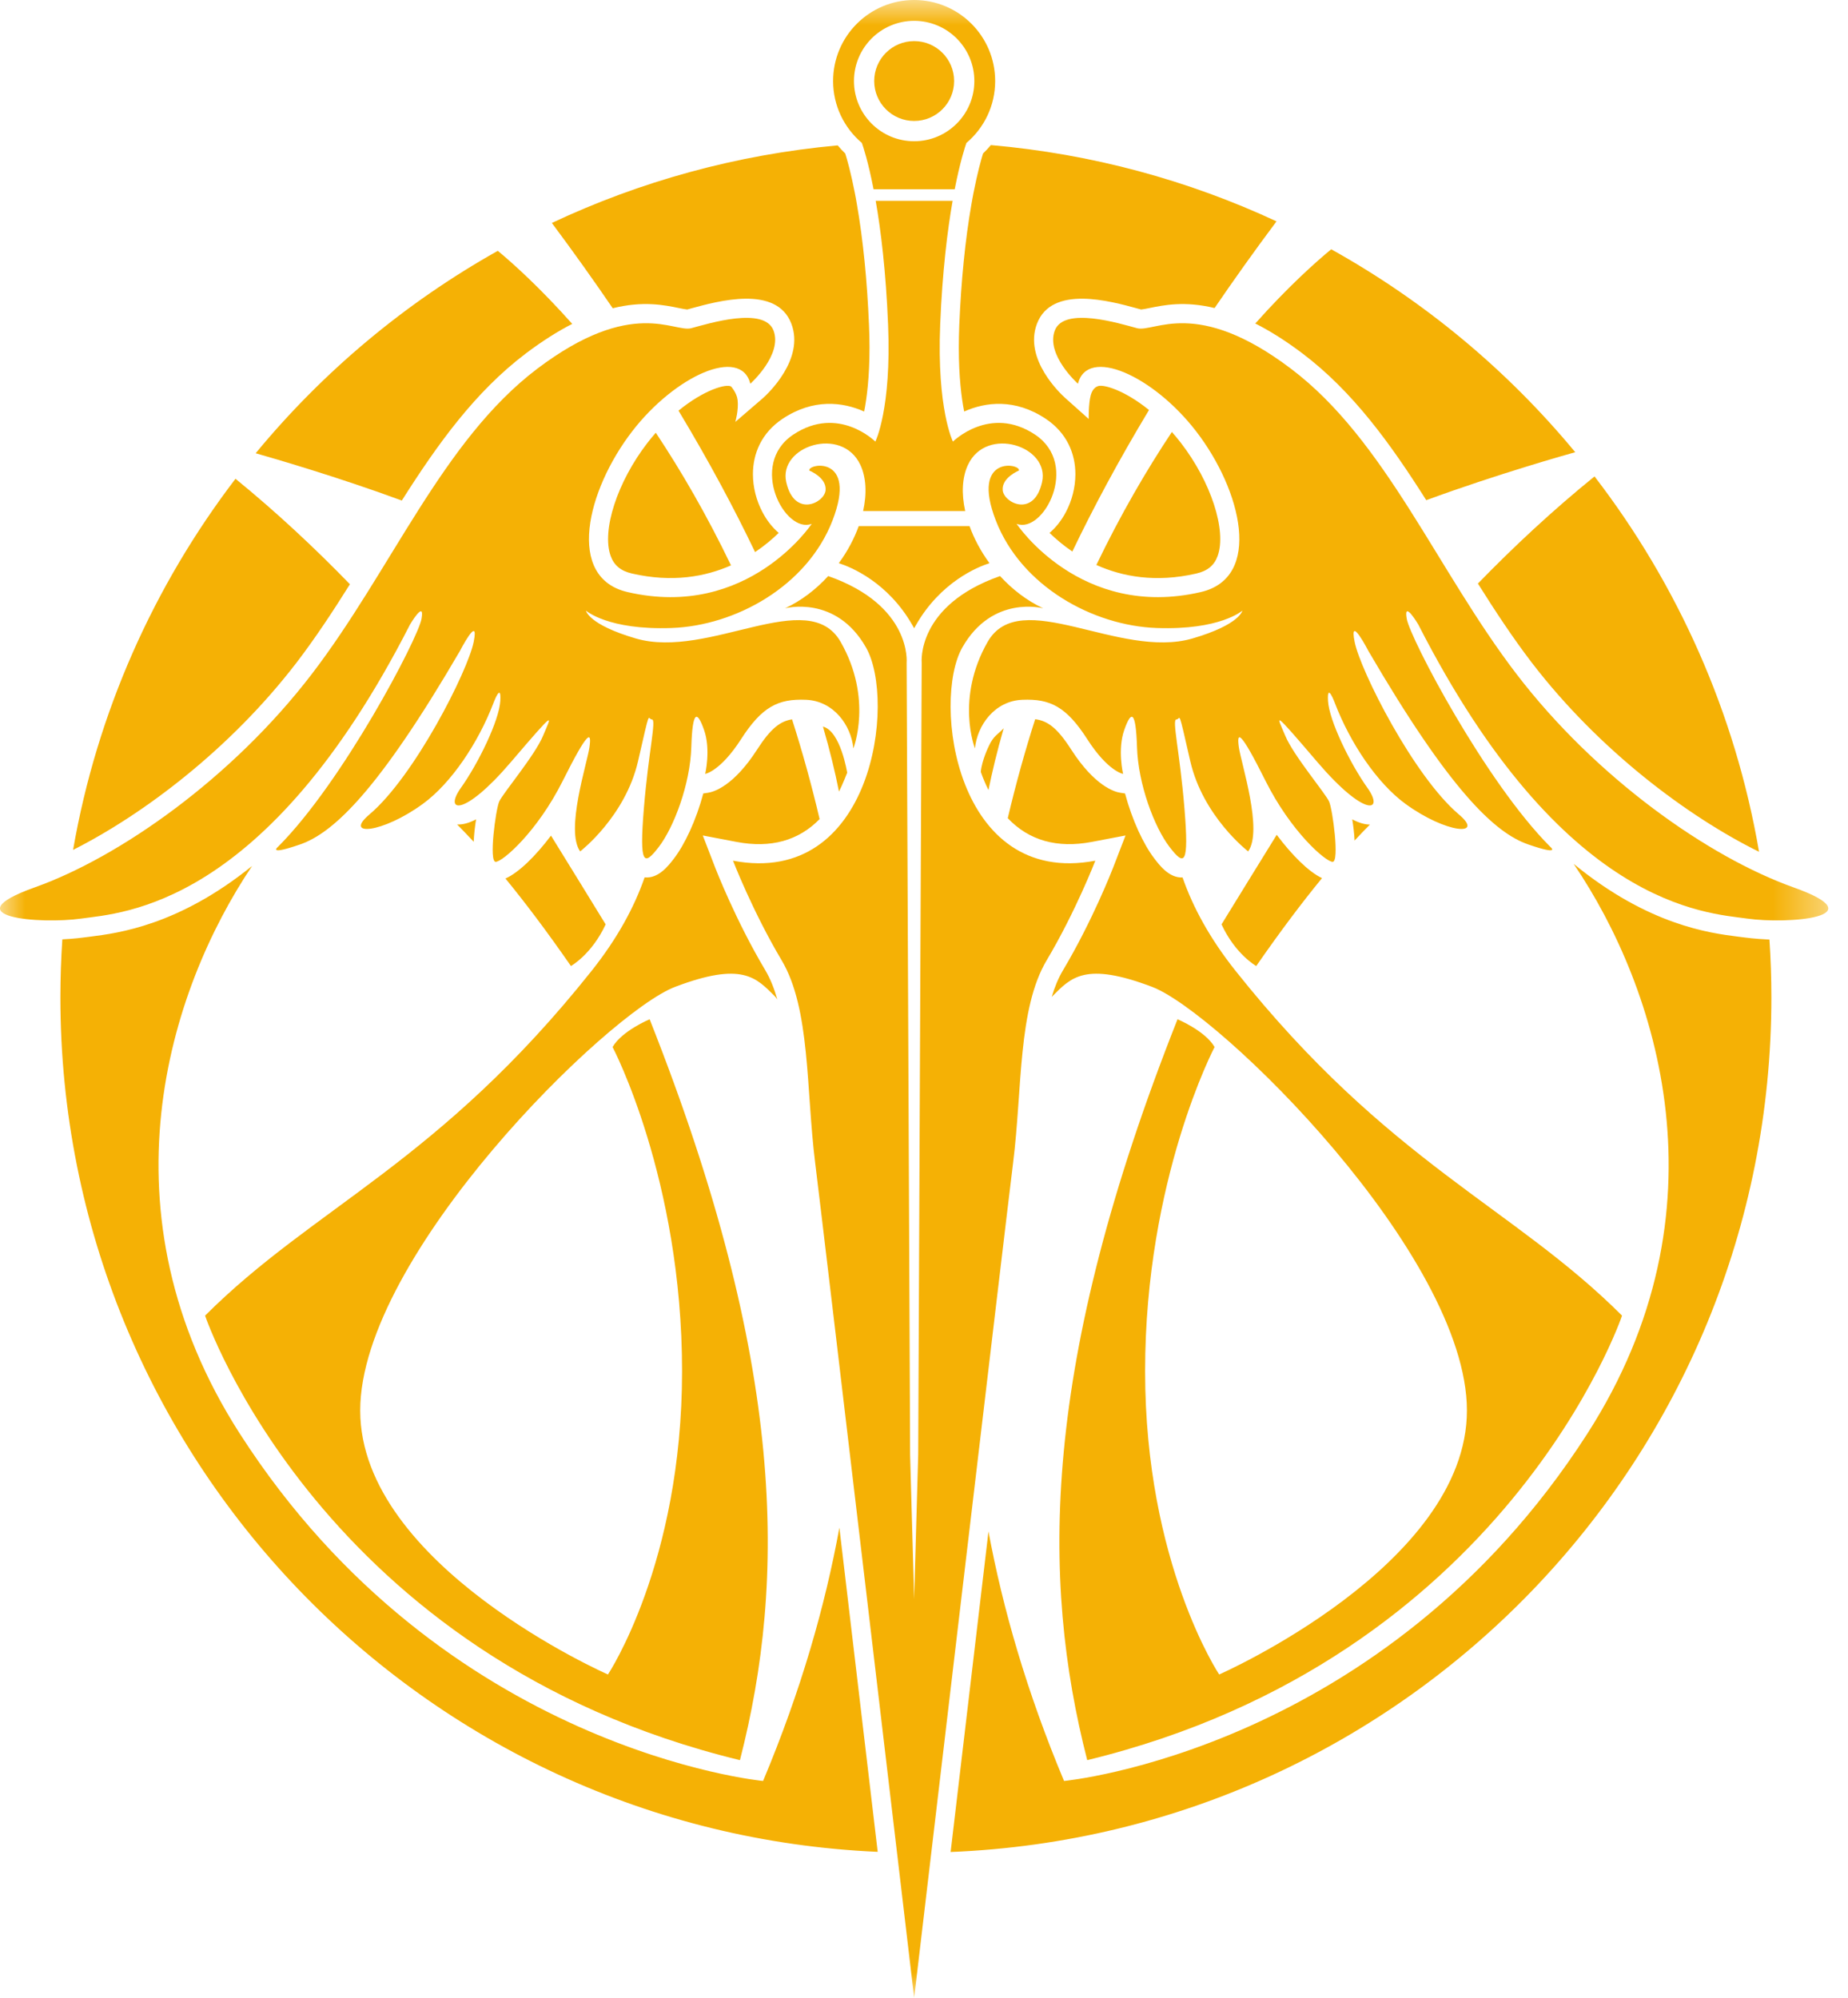
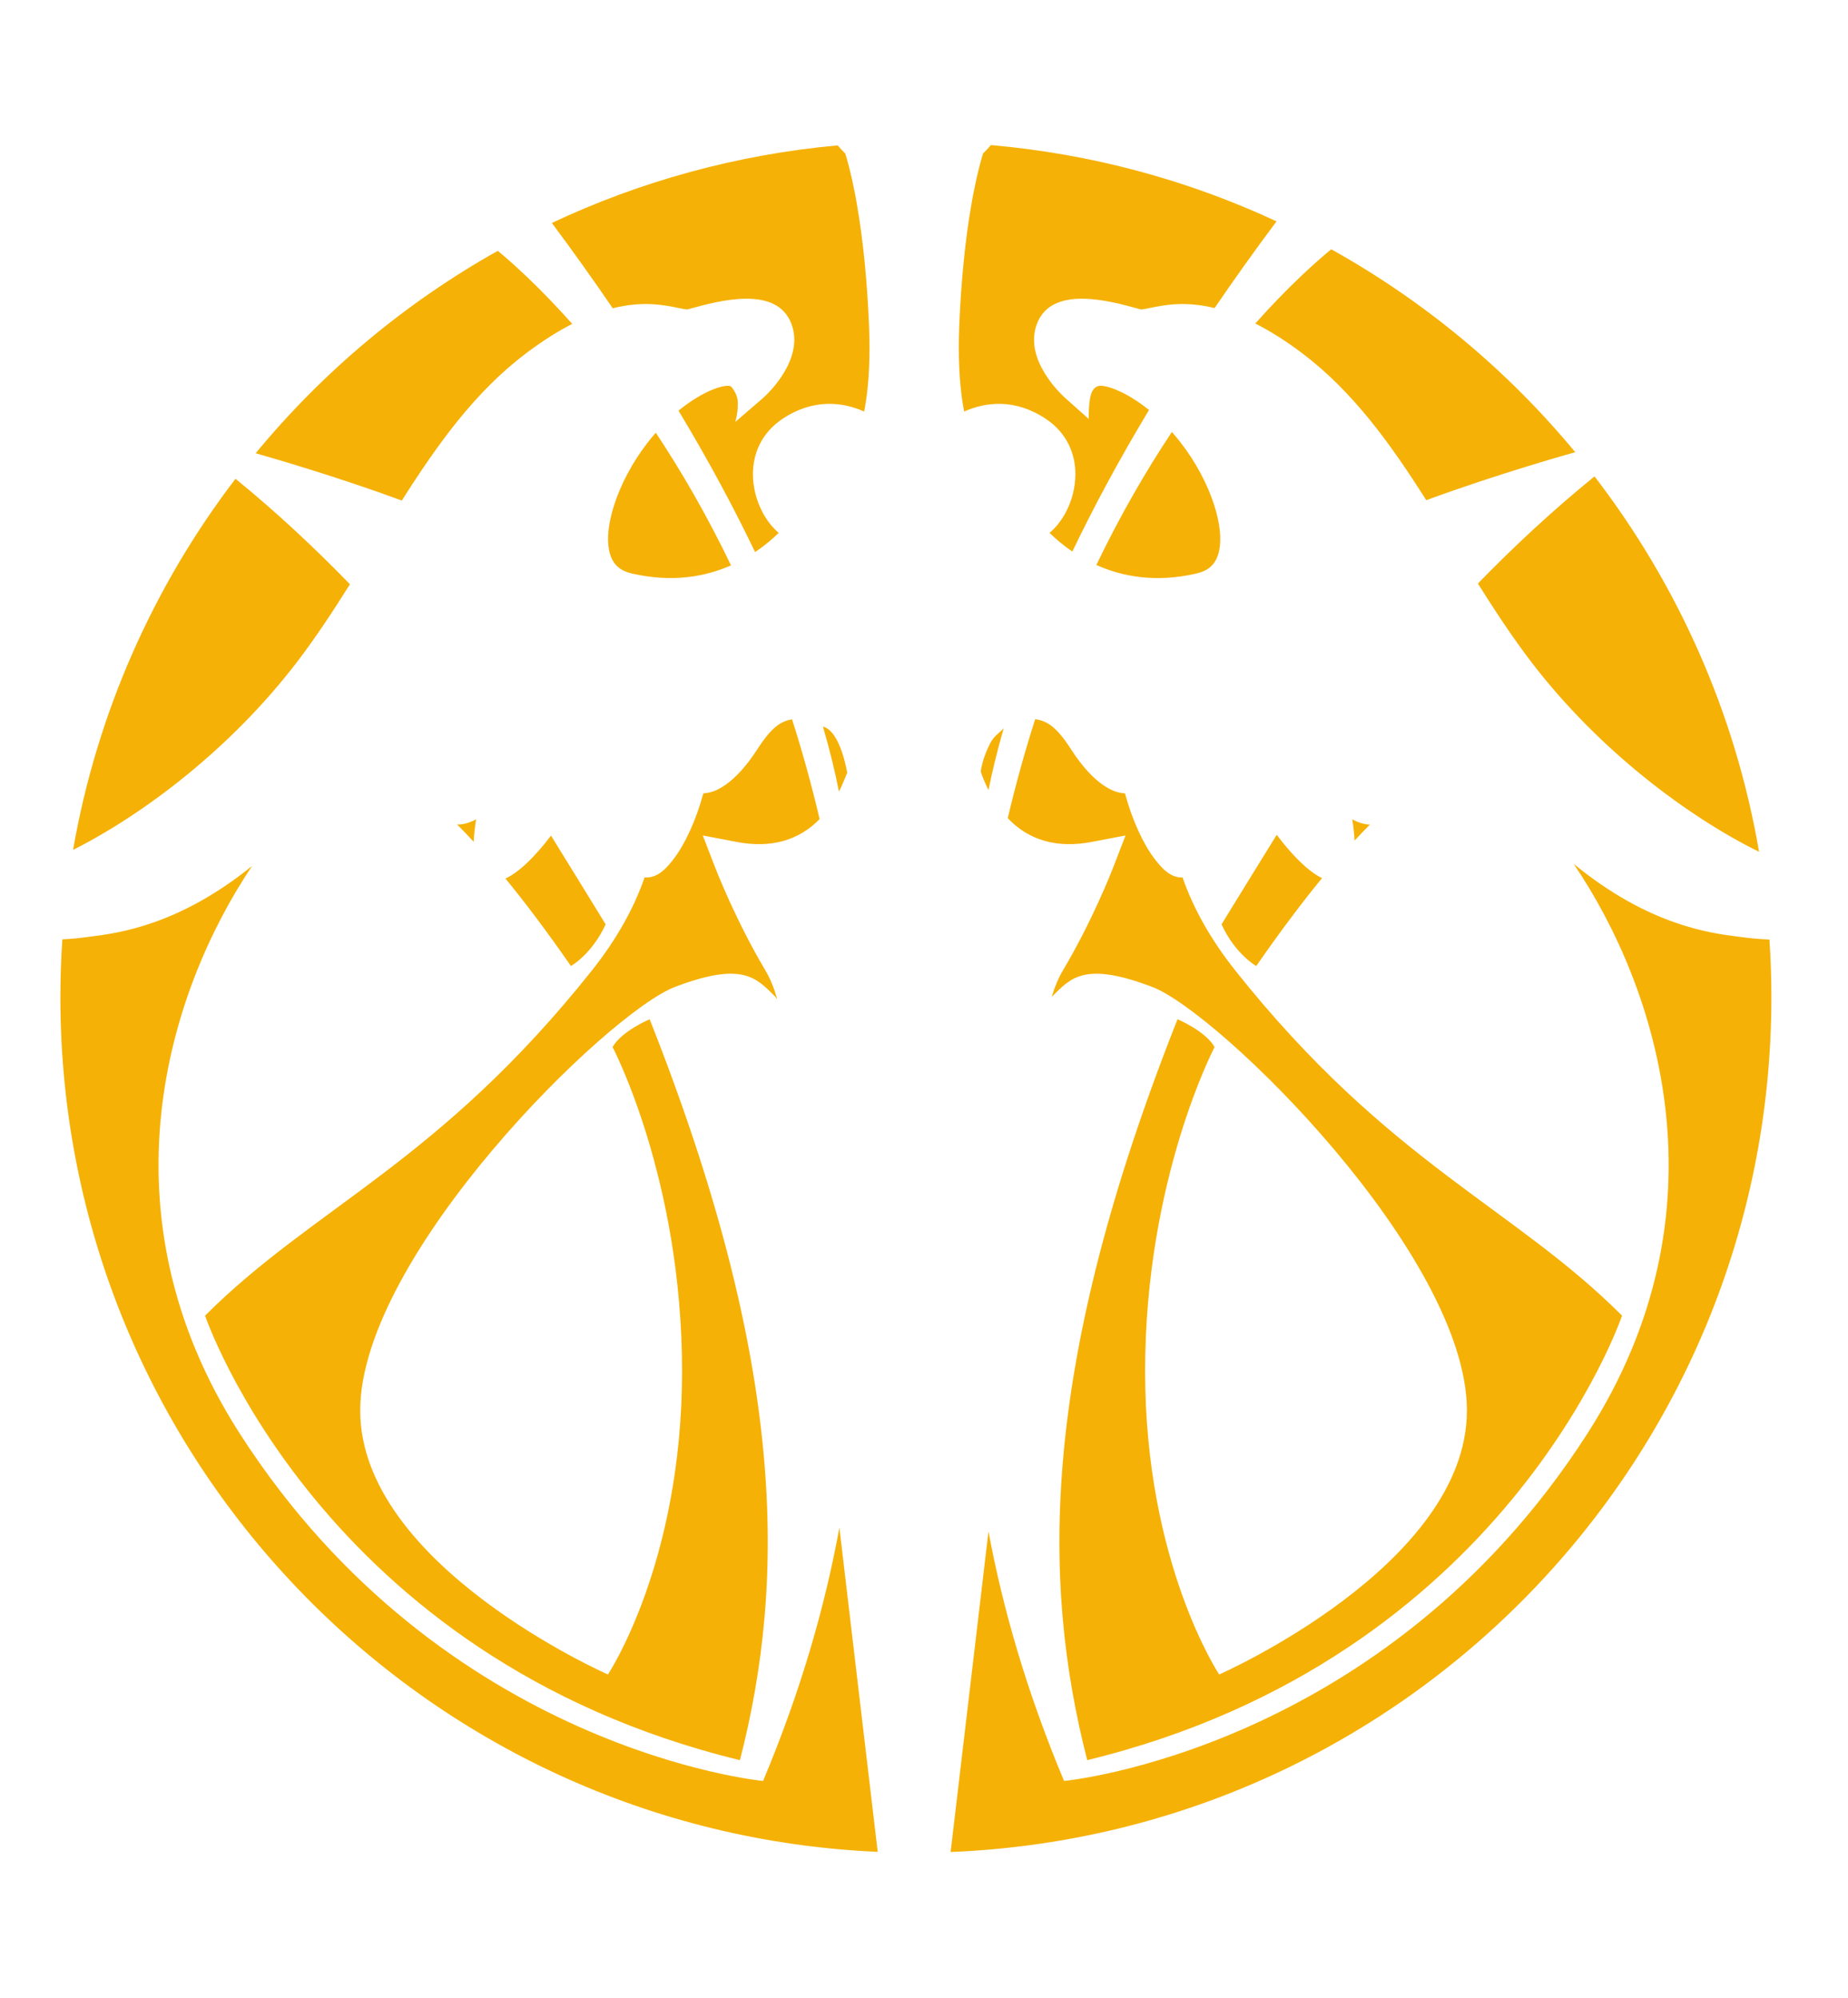
<svg xmlns="http://www.w3.org/2000/svg" xmlns:xlink="http://www.w3.org/1999/xlink" width="37px" height="40px" viewBox="0 0 37 40" version="1.1">
  <title>strannik vetra</title>
  <desc>Created with Sketch.</desc>
  <defs>
    <polygon id="path-1" points="0 0 36.606 0 36.606 40 0 40" />
  </defs>
  <g id="Page-1" stroke="none" stroke-width="1" fill="none" fill-rule="evenodd">
    <g id="2020-6-30-icons" transform="translate(-188, -758)">
      <g id="strannik-vetra" transform="translate(188, 758)">
-         <path d="M17.503,1.623 C17.503,2.064 17.861,2.422 18.303,2.422 C18.745,2.422 19.103,2.064 19.103,1.623 C19.103,1.181 18.745,0.823 18.303,0.823 C17.861,0.823 17.503,1.181 17.503,1.623" id="Fill-1" fill="#F5B105" />
        <g id="Group-5">
          <mask id="mask-2" fill="white">
            <use xlink:href="#path-1" />
          </mask>
          <g id="Clip-4" />
-           <path d="M35.906,17.766 C34.215,17.163 31.966,15.587 30.367,13.501 C28.768,11.415 27.748,8.819 25.847,7.382 C23.947,5.945 23.112,6.664 22.765,6.571 C22.417,6.478 21.304,6.131 21.119,6.617 C20.934,7.104 21.582,7.683 21.582,7.683 C21.773,6.931 23.088,7.52 23.947,8.634 C24.862,9.819 25.282,11.569 24.04,11.855 C21.629,12.412 20.354,10.488 20.354,10.488 C20.887,10.697 21.629,9.306 20.725,8.703 C19.821,8.101 19.079,8.842 19.079,8.842 C19.079,8.842 18.755,8.193 18.824,6.501 C18.868,5.427 18.97,4.609 19.073,4.021 L17.533,4.021 C17.636,4.609 17.737,5.427 17.781,6.501 C17.851,8.193 17.526,8.842 17.526,8.842 C17.526,8.842 16.785,8.101 15.881,8.703 C14.977,9.306 15.718,10.697 16.252,10.488 C16.252,10.488 14.977,12.412 12.566,11.855 C11.323,11.569 11.744,9.819 12.659,8.634 C13.518,7.52 14.832,6.931 15.023,7.683 C15.023,7.683 15.672,7.104 15.487,6.617 C15.301,6.131 14.189,6.478 13.841,6.571 C13.493,6.664 12.659,5.945 10.758,7.382 C8.858,8.819 7.838,11.415 6.239,13.501 C4.64,15.587 2.391,17.163 0.699,17.766 C-0.993,18.369 0.815,18.507 1.626,18.392 C2.438,18.276 5.312,18.183 8.209,12.505 C8.209,12.505 8.51,11.995 8.44,12.389 C8.371,12.783 6.864,15.657 5.566,16.955 C5.566,16.955 5.335,17.14 6.007,16.908 C6.679,16.677 7.583,15.819 9.206,13.038 C9.206,13.038 9.6,12.273 9.484,12.852 C9.368,13.432 8.302,15.541 7.398,16.306 C6.868,16.753 7.653,16.688 8.464,16.097 C9.038,15.679 9.576,14.869 9.878,14.081 C9.878,14.081 10.04,13.64 10.017,14.034 C9.994,14.428 9.576,15.286 9.229,15.773 C8.881,16.259 9.275,16.375 10.225,15.263 C11.176,14.15 11.036,14.335 10.874,14.729 C10.712,15.124 10.063,15.889 9.994,16.051 C9.924,16.213 9.785,17.256 9.924,17.256 C10.063,17.256 10.758,16.653 11.268,15.633 C11.778,14.614 11.848,14.637 11.802,14.961 C11.755,15.286 11.315,16.63 11.616,17.047 C11.616,17.047 12.52,16.352 12.775,15.239 C13.03,14.127 12.96,14.405 13.053,14.405 C13.146,14.405 12.984,15.054 12.891,16.19 C12.798,17.325 12.891,17.349 13.192,16.955 C13.493,16.561 13.818,15.703 13.841,14.961 C13.864,14.22 13.957,14.22 14.096,14.614 C14.235,15.008 14.119,15.495 14.119,15.495 C14.119,15.495 14.42,15.448 14.838,14.799 C15.255,14.15 15.58,13.988 16.136,14.011 C16.692,14.034 17.04,14.521 17.086,14.985 C17.086,14.985 17.48,13.988 16.831,12.852 C16.182,11.716 14.192,13.211 12.728,12.783 C11.778,12.505 11.732,12.226 11.732,12.226 C11.732,12.226 12.172,12.62 13.447,12.574 C14.722,12.528 16.159,11.74 16.669,10.419 C17.179,9.097 16.159,9.283 16.205,9.422 C16.205,9.422 16.553,9.561 16.53,9.816 C16.506,10.071 15.904,10.372 15.742,9.653 C15.58,8.935 16.854,8.518 17.225,9.306 C17.344,9.559 17.358,9.886 17.281,10.233 L19.325,10.233 C19.248,9.886 19.262,9.559 19.381,9.306 C19.751,8.518 21.026,8.935 20.864,9.653 C20.702,10.372 20.099,10.071 20.076,9.816 C20.053,9.561 20.4,9.422 20.4,9.422 C20.447,9.283 19.427,9.097 19.937,10.419 C20.447,11.74 21.884,12.528 23.158,12.574 C24.433,12.62 24.874,12.226 24.874,12.226 C24.874,12.226 24.828,12.505 23.877,12.783 C22.414,13.211 20.424,11.716 19.774,12.852 C19.126,13.988 19.52,14.985 19.52,14.985 C19.566,14.521 19.914,14.034 20.47,14.011 C21.026,13.988 21.351,14.15 21.768,14.799 C22.185,15.448 22.486,15.495 22.486,15.495 C22.486,15.495 22.371,15.008 22.51,14.614 C22.649,14.22 22.741,14.22 22.765,14.961 C22.788,15.703 23.112,16.561 23.414,16.955 C23.715,17.349 23.808,17.325 23.715,16.19 C23.622,15.054 23.46,14.405 23.553,14.405 C23.645,14.405 23.576,14.127 23.831,15.239 C24.086,16.352 24.99,17.047 24.99,17.047 C25.291,16.63 24.85,15.286 24.804,14.961 C24.758,14.637 24.828,14.614 25.337,15.633 C25.847,16.653 26.542,17.256 26.682,17.256 C26.821,17.256 26.682,16.213 26.612,16.051 C26.542,15.889 25.894,15.124 25.732,14.729 C25.569,14.335 25.43,14.15 26.38,15.263 C27.331,16.375 27.725,16.259 27.377,15.773 C27.03,15.286 26.612,14.428 26.589,14.034 C26.566,13.64 26.728,14.081 26.728,14.081 C27.03,14.869 27.568,15.679 28.142,16.097 C28.953,16.688 29.738,16.753 29.208,16.306 C28.304,15.541 27.238,13.432 27.122,12.852 C27.006,12.273 27.4,13.038 27.4,13.038 C29.023,15.819 29.926,16.677 30.599,16.908 C31.271,17.14 31.039,16.955 31.039,16.955 C29.741,15.657 28.234,12.783 28.165,12.389 C28.096,11.995 28.397,12.505 28.397,12.505 C31.294,18.183 34.168,18.276 34.98,18.392 C35.79,18.507 37.598,18.369 35.906,17.766 L35.906,17.766 Z M18.303,12.579 L18.338,12.517 C18.832,11.653 19.57,11.353 19.811,11.276 C19.638,11.04 19.503,10.786 19.412,10.534 L17.193,10.534 C17.102,10.786 16.968,11.04 16.794,11.276 C17.036,11.353 17.774,11.653 18.268,12.517 L18.303,12.579 Z M18.303,0.417 C18.968,0.417 19.508,0.957 19.508,1.623 C19.508,2.288 18.968,2.828 18.303,2.828 C17.637,2.828 17.098,2.288 17.098,1.623 C17.098,0.957 17.637,0.417 18.303,0.417 L18.303,0.417 Z M17.256,2.862 C17.284,2.941 17.384,3.241 17.49,3.789 L19.115,3.789 C19.222,3.241 19.321,2.942 19.349,2.862 C19.702,2.564 19.925,2.119 19.925,1.623 C19.925,0.726 19.199,-0 18.303,-0 C17.407,-0 16.68,0.726 16.68,1.623 C16.68,2.119 16.904,2.564 17.256,2.862 L17.256,2.862 Z M19.265,12.968 C19.867,11.902 20.887,12.18 20.887,12.18 C20.553,12.023 20.263,11.796 20.023,11.534 C18.342,12.123 18.454,13.269 18.454,13.269 L18.384,29.123 L18.303,32.017 L18.222,29.135 L18.152,13.269 C18.152,13.269 18.263,12.123 16.582,11.534 C16.343,11.796 16.052,12.023 15.718,12.18 C15.718,12.18 16.738,11.902 17.341,12.968 C17.944,14.034 17.48,17.766 14.676,17.233 C14.676,17.233 15.07,18.253 15.649,19.226 C16.228,20.199 16.136,21.799 16.321,23.282 C16.485,24.592 18.303,40 18.303,40 C18.303,40 20.121,24.592 20.284,23.282 C20.47,21.799 20.377,20.199 20.957,19.226 C21.536,18.253 21.93,17.233 21.93,17.233 C19.126,17.766 18.662,14.034 19.265,12.968 L19.265,12.968 Z" id="Fill-3" fill="#F5B105" mask="url(#mask-2)" />
        </g>
        <path d="M26.078,7.077 C27.087,7.84 27.836,8.878 28.556,10.015 C29.98,9.491 31.41,9.09 31.539,9.054 C30.182,7.414 28.525,6.033 26.653,4.991 C26.348,5.243 25.798,5.731 25.133,6.477 C25.42,6.622 25.734,6.817 26.078,7.077 M20.937,8.385 C21.363,8.669 21.531,9.085 21.531,9.494 C21.531,9.76 21.461,10.023 21.344,10.247 C21.253,10.422 21.139,10.563 21.014,10.67 C21.135,10.788 21.287,10.918 21.47,11.043 C21.886,10.175 22.39,9.23 23.005,8.209 C22.5,7.8 22.06,7.679 21.969,7.738 C21.969,7.738 21.878,7.763 21.838,7.915 C21.792,8.087 21.798,8.389 21.798,8.389 L21.328,7.969 C21.242,7.892 20.49,7.194 20.762,6.481 C21.058,5.704 22.222,6.025 22.781,6.179 C22.781,6.179 22.824,6.191 22.846,6.197 C22.878,6.195 22.955,6.18 23.013,6.168 C23.299,6.109 23.722,6.022 24.318,6.168 C24.7,5.608 25.112,5.029 25.558,4.432 C23.794,3.611 21.867,3.082 19.839,2.905 C19.79,2.964 19.738,3.02 19.682,3.073 C19.642,3.203 19.57,3.46 19.491,3.862 L19.47,3.974 L19.45,4.087 C19.325,4.799 19.244,5.616 19.206,6.517 C19.2,6.674 19.197,6.822 19.197,6.96 C19.197,7.546 19.25,7.963 19.304,8.24 C19.73,8.048 20.322,7.975 20.937,8.385 M25.152,19.342 C25.64,18.638 26.078,18.059 26.469,17.582 C26.198,17.454 25.866,17.12 25.562,16.715 C25.525,16.771 24.457,18.508 24.457,18.508 C24.735,19.11 25.152,19.342 25.152,19.342 M10.528,7.077 C10.866,6.822 11.175,6.629 11.457,6.485 C10.815,5.764 10.28,5.282 9.967,5.022 C8.11,6.064 6.466,7.442 5.119,9.075 C5.456,9.171 6.756,9.547 8.045,10.022 C8.767,8.883 9.517,7.842 10.528,7.077 M35.427,18.812 C35.143,18.8 34.932,18.771 34.926,18.77 L34.8,18.754 C34.238,18.683 33.004,18.526 31.507,17.296 C33.193,19.781 34.647,24.244 31.781,28.706 C27.702,35.057 21.304,35.659 21.304,35.659 C20.556,33.873 20.076,32.201 19.791,30.663 C19.523,32.93 19.244,35.294 19.033,37.081 C28.17,36.716 35.466,29.195 35.466,19.968 C35.466,19.579 35.453,19.194 35.427,18.812 M15.278,35.659 C15.278,35.659 8.881,35.057 4.802,28.706 C1.953,24.27 3.373,19.832 5.047,17.339 C3.574,18.53 2.362,18.684 1.806,18.754 L1.68,18.77 C1.675,18.771 1.497,18.796 1.248,18.808 C1.223,19.192 1.209,19.578 1.209,19.968 C1.209,29.171 8.468,36.678 17.573,37.078 C17.36,35.271 17.076,32.876 16.806,30.587 C16.522,32.145 16.04,33.843 15.278,35.659 M27.074,16.405 C27.096,16.539 27.114,16.686 27.121,16.83 C27.228,16.714 27.33,16.608 27.428,16.51 C27.322,16.509 27.204,16.474 27.074,16.405 M5.936,13.269 C6.317,12.771 6.669,12.236 7.006,11.698 C6.304,10.974 5.538,10.257 4.715,9.586 C3.083,11.724 1.943,14.257 1.463,17.017 C2.874,16.304 4.611,14.996 5.936,13.269 M13.593,6.168 C13.651,6.18 13.728,6.195 13.76,6.197 C13.782,6.191 13.824,6.179 13.824,6.179 C14.384,6.025 15.548,5.704 15.844,6.481 C16.116,7.194 15.364,7.892 15.278,7.969 L14.722,8.448 C14.722,8.448 14.792,8.209 14.768,8.008 C14.751,7.863 14.638,7.74 14.638,7.739 C14.545,7.679 14.098,7.802 13.585,8.222 C14.199,9.242 14.703,10.187 15.118,11.054 C15.309,10.926 15.467,10.791 15.591,10.67 C15.466,10.563 15.353,10.422 15.262,10.247 C15.145,10.023 15.075,9.76 15.075,9.494 C15.075,9.085 15.243,8.669 15.669,8.385 C16.284,7.975 16.876,8.048 17.302,8.24 C17.356,7.963 17.409,7.546 17.409,6.96 C17.409,6.822 17.406,6.674 17.399,6.517 C17.362,5.616 17.28,4.799 17.156,4.087 L17.136,3.972 L17.115,3.862 C17.036,3.459 16.964,3.202 16.923,3.073 C16.87,3.022 16.819,2.968 16.772,2.911 C14.741,3.096 12.813,3.634 11.049,4.464 C11.487,5.052 11.892,5.621 12.268,6.172 C12.875,6.02 13.304,6.108 13.593,6.168 M16.41,16.4 C16.246,15.7 16.06,15.034 15.858,14.403 C15.624,14.44 15.434,14.58 15.16,15.006 C14.686,15.743 14.288,15.856 14.178,15.872 C14.178,15.872 14.108,15.883 14.081,15.887 C13.938,16.424 13.71,16.907 13.496,17.187 C13.382,17.336 13.182,17.596 12.906,17.567 C12.698,18.169 12.357,18.794 11.848,19.435 C8.788,23.282 6.285,24.163 4.106,26.342 C4.106,26.342 6.424,33.202 14.815,35.242 C15.742,31.626 15.742,27.315 13.007,20.408 C13.007,20.408 12.451,20.64 12.265,20.964 C12.265,20.964 13.656,23.607 13.656,27.454 C13.656,31.302 12.172,33.527 12.172,33.527 C12.172,33.527 7.212,31.348 7.212,28.242 C7.212,25.136 12.172,20.269 13.517,19.759 C14.861,19.249 15.139,19.574 15.51,19.944 C15.524,19.958 15.542,19.981 15.563,20.01 C15.501,19.792 15.422,19.593 15.32,19.422 C14.731,18.432 14.336,17.414 14.319,17.371 L14.071,16.728 L14.747,16.857 C15.43,16.987 15.988,16.833 16.41,16.4 M23.576,20.408 C20.841,27.315 20.841,31.626 21.768,35.242 C30.158,33.202 32.476,26.342 32.476,26.342 C30.298,24.163 27.794,23.282 24.735,19.435 C24.226,18.794 23.886,18.17 23.677,17.569 C23.412,17.582 23.22,17.331 23.11,17.187 C22.896,16.907 22.668,16.424 22.525,15.887 C22.497,15.883 22.428,15.872 22.428,15.872 C22.318,15.856 21.92,15.743 21.446,15.006 C21.164,14.566 20.97,14.432 20.726,14.4 C20.525,15.027 20.341,15.687 20.177,16.382 C20.601,16.829 21.166,16.989 21.859,16.857 L22.535,16.728 L22.287,17.371 C22.27,17.414 21.875,18.432 21.286,19.422 C21.191,19.58 21.116,19.763 21.056,19.963 C21.062,19.956 21.068,19.95 21.073,19.944 C21.444,19.574 21.722,19.249 23.066,19.759 C24.41,20.269 29.37,25.136 29.37,28.242 C29.37,31.348 24.41,33.527 24.41,33.527 C24.41,33.527 22.927,31.302 22.927,27.454 C22.927,23.607 24.318,20.964 24.318,20.964 C24.132,20.64 23.576,20.408 23.576,20.408 M29.59,11.684 C29.931,12.227 30.286,12.767 30.67,13.269 C32.02,15.028 33.796,16.352 35.219,17.055 C34.74,14.26 33.584,11.697 31.925,9.539 C31.086,10.219 30.306,10.947 29.59,11.684 M12.652,11.483 C13.46,11.669 14.122,11.547 14.636,11.32 C14.151,10.311 13.637,9.427 13.13,8.664 C13.074,8.728 13.018,8.796 12.962,8.868 C12.36,9.648 12.044,10.62 12.226,11.13 C12.294,11.319 12.429,11.432 12.652,11.483 M9.153,16.508 C9.258,16.614 9.368,16.729 9.484,16.854 C9.491,16.703 9.509,16.547 9.532,16.405 C9.392,16.479 9.266,16.513 9.153,16.508 M16.798,15.85 C16.861,15.729 16.962,15.472 16.962,15.472 C16.962,15.472 16.831,14.637 16.477,14.548 C16.618,15.032 16.722,15.467 16.798,15.85 M19.637,15.455 C19.681,15.58 19.732,15.701 19.791,15.818 C19.865,15.452 19.964,15.038 20.096,14.581 C19.985,14.702 19.891,14.73 19.798,14.938 C19.798,14.938 19.659,15.216 19.637,15.455 M23.954,11.483 C24.177,11.432 24.312,11.319 24.38,11.13 C24.562,10.62 24.246,9.648 23.644,8.868 C23.584,8.79 23.524,8.718 23.463,8.649 C22.954,9.414 22.438,10.299 21.951,11.312 C22.467,11.544 23.136,11.672 23.954,11.483 M12.126,18.508 C12.126,18.508 11.077,16.799 11.032,16.731 C10.725,17.137 10.39,17.47 10.12,17.59 C10.51,18.066 10.946,18.642 11.431,19.342 C11.431,19.342 11.848,19.11 12.126,18.508" id="Fill-6" fill="#F5B105" />
      </g>
    </g>
  </g>
</svg>